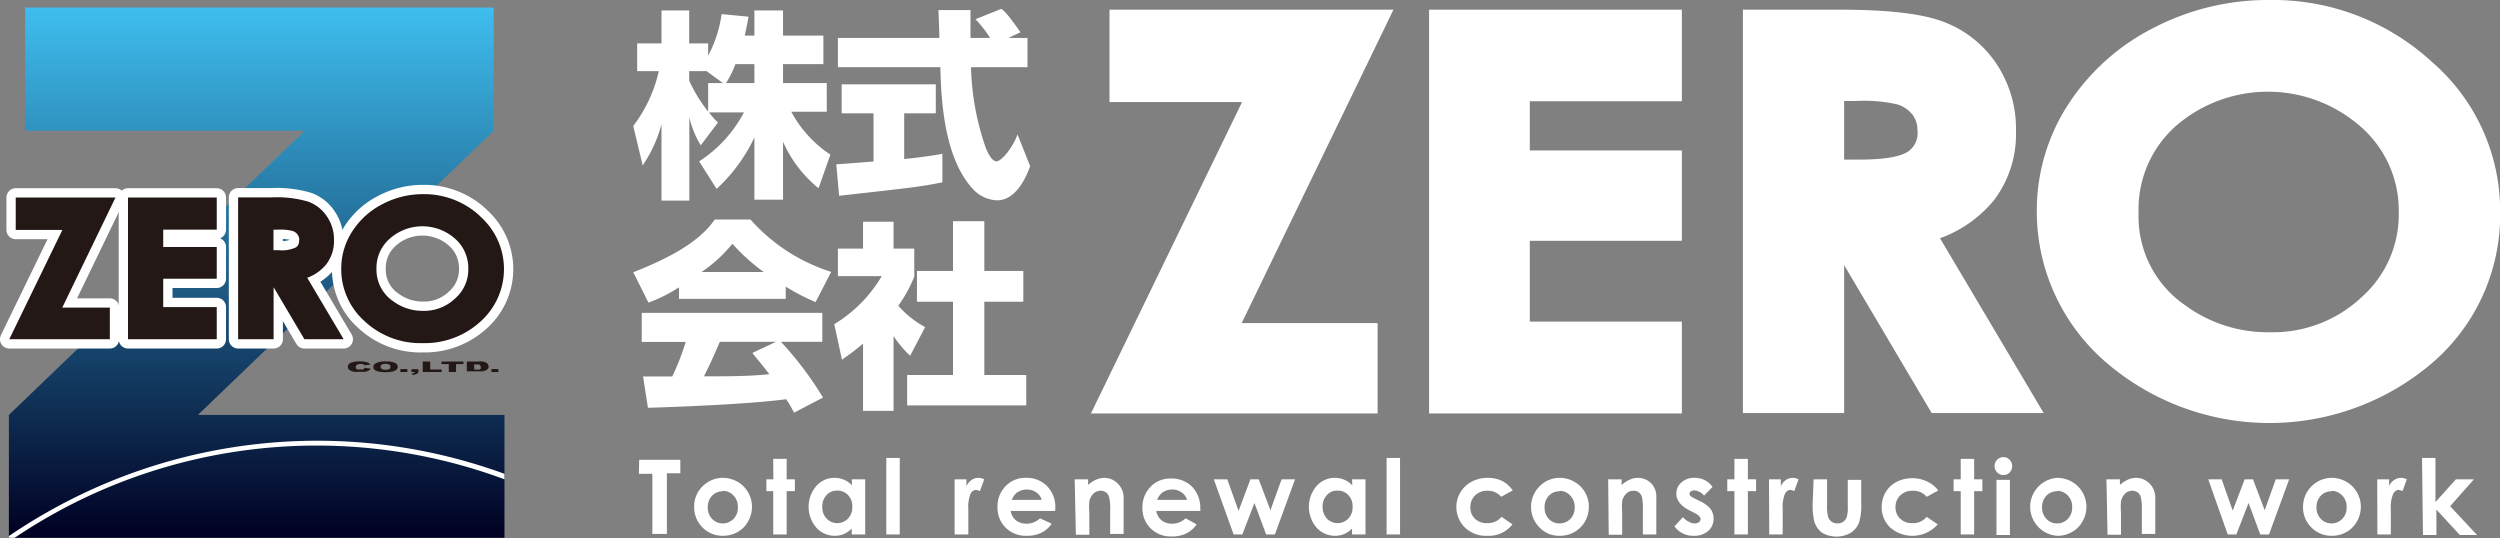
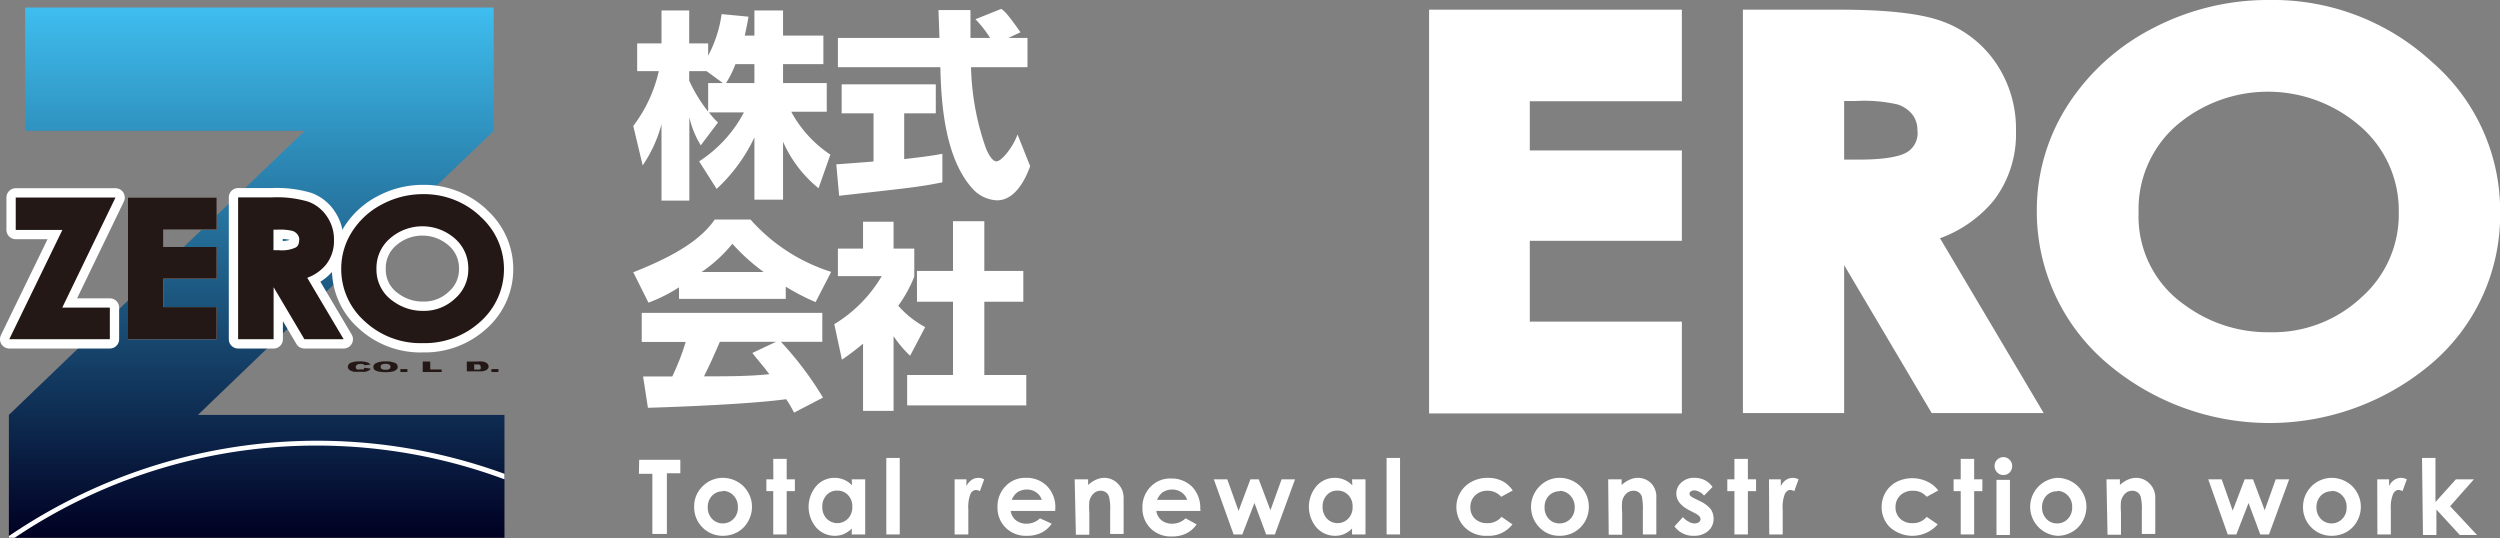
<svg xmlns="http://www.w3.org/2000/svg" width="185.94" height="40.02" viewBox="0 0 185.94 40.02">
  <rect x="0" y="0" width="185.94" height="40.02" fill="#808080" stroke="none" />
  <defs>
    <linearGradient id="名称未設定グラデーション_16" data-name="名称未設定グラデーション 16" x1="19.09" y1="0.56" x2="19.09" y2="40.02" gradientUnits="userSpaceOnUse">
      <stop offset="0" stop-color="#3ebeef" />
      <stop offset="1" stop-color="#002" />
    </linearGradient>
  </defs>
  <g id="レイヤー_2" data-name="レイヤー 2">
    <g id="Footter">
      <g>
        <g>
          <g>
            <path d="M36.72.56V9.73l-22,21.13H37.52V40H.66V30.86l22-21.13H1.87V.56Z" style="fill: url(#名称未設定グラデーション_16)" />
            <path d="M37.52,35.24A40.63,40.63,0,0,0,6.9,36.37a41.4,41.4,0,0,0-6.24,3.5V40h.43a40.17,40.17,0,0,1,36.43-4.35Z" style="fill: #fff" />
          </g>
          <g>
            <path d="M27.1,27.35l.48.07a.44.44,0,0,1-.16.14.73.73,0,0,1-.25.09,2.06,2.06,0,0,1-.39,0,2.86,2.86,0,0,1-.46,0,.93.93,0,0,1-.32-.13.29.29,0,0,1-.13-.24.33.33,0,0,1,.23-.3,1.66,1.66,0,0,1,.66-.1,1.81,1.81,0,0,1,.52.06.57.57,0,0,1,.28.18l-.48.05a.12.12,0,0,0,0-.05l-.11-.05h-.15a.45.45,0,0,0-.28.07.16.16,0,0,0-.08.15.2.2,0,0,0,.09.18.57.57,0,0,0,.25,0,.78.78,0,0,0,.24,0A.25.25,0,0,0,27.1,27.35Z" style="fill: #231815" />
            <path d="M27.77,27.28c0-.12.08-.22.24-.29a1.51,1.51,0,0,1,.66-.11,1.74,1.74,0,0,1,.68.1.32.32,0,0,1,.23.3.27.27,0,0,1-.1.22.84.84,0,0,1-.3.14,3,3,0,0,1-1,0,.86.86,0,0,1-.32-.13A.28.28,0,0,1,27.77,27.28Zm.54,0a.17.17,0,0,0,.1.17.52.52,0,0,0,.27.05.54.54,0,0,0,.27-.05.18.18,0,0,0,.09-.18.17.17,0,0,0-.1-.16.62.62,0,0,0-.27-.05.63.63,0,0,0-.26.05A.18.18,0,0,0,28.31,27.28Z" style="fill: #231815" />
            <path d="M29.78,27.45h.52v.22h-.52Z" style="fill: #231815" />
-             <path d="M30.6,27.46h.52v.17a.17.17,0,0,1-.1.16.93.93,0,0,1-.31.1l-.11-.09.19-.06s.05,0,.05-.07H30.6Z" style="fill: #231815" />
            <path d="M31.44,26.89H32v.59h.85v.19H31.44Z" style="fill: #231815" />
-             <path d="M32.83,26.89h1.64v.19h-.55v.59h-.54v-.59h-.55Z" style="fill: #231815" />
            <path d="M34.72,26.89h.81a1.94,1.94,0,0,1,.38,0,1,1,0,0,1,.24.08.36.36,0,0,1,.14.13.3.3,0,0,1,.05.15.27.27,0,0,1-.07.19.41.41,0,0,1-.18.12.84.84,0,0,1-.24.06l-.32,0h-.81Zm.55.18v.42h.37a.2.2,0,0,0,.11-.06.18.18,0,0,0,0-.14.18.18,0,0,0-.09-.17.74.74,0,0,0-.3,0Z" style="fill: #231815" />
            <path d="M36.55,27.45h.52v.22h-.52Z" style="fill: #231815" />
          </g>
          <g>
            <g>
              <polygon points="1.17 14.69 1.17 17.1 4.64 17.1 0.69 25.23 8.17 25.23 8.17 22.88 4.63 22.88 8.59 14.69 1.17 14.69" style="fill: #231815" />
              <polygon points="9.52 25.23 16.12 25.23 16.12 22.84 12.14 22.84 12.14 20.73 16.12 20.73 16.12 18.37 12.14 18.37 12.14 17.08 16.12 17.08 16.12 14.69 9.52 14.69 9.52 25.23" style="fill: #231815" />
              <path d="M24.25,19.68a2.84,2.84,0,0,0,.59-1.82,3,3,0,0,0-.53-1.77A2.83,2.83,0,0,0,22.93,15a8.23,8.23,0,0,0-2.71-.32H17.71V25.23h2.64V21.36l2.29,3.87h2.92l-2.71-4.57A3.23,3.23,0,0,0,24.25,19.68Zm-2-1.84c0,.37-.14.5-.26.57a2.48,2.48,0,0,1-1.25.2h-.4V17.08h.32a4.07,4.07,0,0,1,1.08.09.74.74,0,0,1,.38.26A.65.65,0,0,1,22.26,17.84Z" style="fill: #231815" />
              <path d="M35.68,16.05a6.09,6.09,0,0,0-4.23-1.61,6.43,6.43,0,0,0-3,.74,5.77,5.77,0,0,0-2.23,2A5.07,5.07,0,0,0,25.38,20a5.18,5.18,0,0,0,1.74,3.89,6.08,6.08,0,0,0,4.34,1.63,6.13,6.13,0,0,0,4.25-1.58,5.23,5.23,0,0,0,0-7.85ZM33.85,22.2a3.33,3.33,0,0,1-2.39.92,3.67,3.67,0,0,1-2.21-.71A2.83,2.83,0,0,1,28,20a2.89,2.89,0,0,1,1-2.26,3.66,3.66,0,0,1,4.83,0,2.9,2.9,0,0,1,1,2.23A2.86,2.86,0,0,1,33.85,22.2Z" style="fill: #231815" />
            </g>
            <g>
              <polygon points="1.17 14.69 1.17 17.1 4.64 17.1 0.69 25.23 8.17 25.23 8.17 22.88 4.63 22.88 8.59 14.69 1.17 14.69" style="fill: #fff" />
              <polygon points="9.52 25.23 16.12 25.23 16.12 22.84 12.14 22.84 12.14 20.73 16.12 20.73 16.12 18.37 12.14 18.37 12.14 17.08 16.12 17.08 16.12 14.69 9.52 14.69 9.52 25.23" style="fill: #fff" />
              <path d="M24.25,19.68a2.84,2.84,0,0,0,.59-1.82,3,3,0,0,0-.53-1.77A2.83,2.83,0,0,0,22.93,15a8.23,8.23,0,0,0-2.71-.32H17.71V25.23h2.64V21.36l2.29,3.87h2.92l-2.71-4.57A3.23,3.23,0,0,0,24.25,19.68Zm-2-1.84c0,.37-.14.5-.26.57a2.48,2.48,0,0,1-1.25.2h-.4V17.08h.32a4.07,4.07,0,0,1,1.08.09.74.74,0,0,1,.38.26A.65.65,0,0,1,22.26,17.84Z" style="fill: #fff" />
              <path d="M35.68,16.05a6.09,6.09,0,0,0-4.23-1.61,6.43,6.43,0,0,0-3,.74,5.77,5.77,0,0,0-2.23,2A5.07,5.07,0,0,0,25.38,20a5.18,5.18,0,0,0,1.74,3.89,6.08,6.08,0,0,0,4.34,1.63,6.13,6.13,0,0,0,4.25-1.58,5.23,5.23,0,0,0,0-7.85ZM33.85,22.2a3.33,3.33,0,0,1-2.39.92,3.67,3.67,0,0,1-2.21-.71A2.83,2.83,0,0,1,28,20a2.89,2.89,0,0,1,1-2.26,3.66,3.66,0,0,1,4.83,0,2.9,2.9,0,0,1,1,2.23A2.86,2.86,0,0,1,33.85,22.2Z" style="fill: #fff" />
            </g>
            <g>
              <polygon points="1.17 14.69 1.17 17.1 4.64 17.1 0.69 25.23 8.17 25.23 8.17 22.88 4.63 22.88 8.59 14.69 1.17 14.69" style="fill: none;stroke: #fff;stroke-linecap: round;stroke-linejoin: round;stroke-width: 1.383px" />
-               <polygon points="9.52 25.23 16.12 25.23 16.12 22.84 12.14 22.84 12.14 20.73 16.12 20.73 16.12 18.37 12.14 18.37 12.14 17.08 16.12 17.08 16.12 14.69 9.52 14.69 9.52 25.23" style="fill: none;stroke: #fff;stroke-linecap: round;stroke-linejoin: round;stroke-width: 1.383px" />
              <path d="M24.25,19.68a2.84,2.84,0,0,0,.59-1.82,3,3,0,0,0-.53-1.77A2.83,2.83,0,0,0,22.93,15a8.23,8.23,0,0,0-2.71-.32H17.71V25.23h2.64V21.36l2.29,3.87h2.92l-2.71-4.57A3.23,3.23,0,0,0,24.25,19.68Zm-2-1.84c0,.37-.14.5-.26.57a2.48,2.48,0,0,1-1.25.2h-.4V17.08h.32a4.07,4.07,0,0,1,1.08.09.74.74,0,0,1,.38.26A.65.65,0,0,1,22.26,17.84Z" style="fill: none;stroke: #fff;stroke-linecap: round;stroke-linejoin: round;stroke-width: 1.383px" />
              <path d="M35.68,16.05a6.09,6.09,0,0,0-4.23-1.61,6.43,6.43,0,0,0-3,.74,5.77,5.77,0,0,0-2.23,2A5.07,5.07,0,0,0,25.38,20a5.18,5.18,0,0,0,1.74,3.89,6.08,6.08,0,0,0,4.34,1.63,6.13,6.13,0,0,0,4.25-1.58,5.23,5.23,0,0,0,0-7.85ZM33.85,22.2a3.33,3.33,0,0,1-2.39.92,3.67,3.67,0,0,1-2.21-.71A2.83,2.83,0,0,1,28,20a2.89,2.89,0,0,1,1-2.26,3.66,3.66,0,0,1,4.83,0,2.9,2.9,0,0,1,1,2.23A2.86,2.86,0,0,1,33.85,22.2Z" style="fill: none;stroke: #fff;stroke-linecap: round;stroke-linejoin: round;stroke-width: 1.383px" />
            </g>
            <g>
              <polygon points="1.17 14.69 1.17 17.1 4.64 17.1 0.69 25.23 8.17 25.23 8.17 22.88 4.63 22.88 8.59 14.69 1.17 14.69" style="fill: #231815" />
              <polygon points="9.52 25.23 16.12 25.23 16.12 22.84 12.14 22.84 12.14 20.73 16.12 20.73 16.12 18.37 12.14 18.37 12.14 17.08 16.12 17.08 16.12 14.69 9.52 14.69 9.52 25.23" style="fill: #231815" />
              <path d="M24.25,19.68a2.84,2.84,0,0,0,.59-1.82,3,3,0,0,0-.53-1.77A2.83,2.83,0,0,0,22.93,15a8.23,8.23,0,0,0-2.71-.32H17.71V25.23h2.64V21.36l2.29,3.87h2.92l-2.71-4.57A3.23,3.23,0,0,0,24.25,19.68Zm-2-1.84c0,.37-.14.5-.26.57a2.48,2.48,0,0,1-1.25.2h-.4V17.08h.32a4.07,4.07,0,0,1,1.08.09.74.74,0,0,1,.38.26A.65.65,0,0,1,22.26,17.84Z" style="fill: #231815" />
              <path d="M35.68,16.05a6.09,6.09,0,0,0-4.23-1.61,6.43,6.43,0,0,0-3,.74,5.77,5.77,0,0,0-2.23,2A5.07,5.07,0,0,0,25.38,20a5.18,5.18,0,0,0,1.74,3.89,6.08,6.08,0,0,0,4.34,1.63,6.13,6.13,0,0,0,4.25-1.58,5.23,5.23,0,0,0,0-7.85ZM33.85,22.2a3.33,3.33,0,0,1-2.39.92,3.67,3.67,0,0,1-2.21-.71A2.83,2.83,0,0,1,28,20a2.89,2.89,0,0,1,1-2.26,3.66,3.66,0,0,1,4.83,0,2.9,2.9,0,0,1,1,2.23A2.86,2.86,0,0,1,33.85,22.2Z" style="fill: #231815" />
            </g>
          </g>
        </g>
        <g>
          <g>
            <path d="M47.54,34.2H50.6v1h-1v4.51H48.52V35.24h-1Z" style="fill: #fff" />
            <path d="M53.76,35.54a2.22,2.22,0,0,1,1.09.29,2.07,2.07,0,0,1,.79.79,2.12,2.12,0,0,1,.29,1.07,2.2,2.2,0,0,1-.29,1.09,2,2,0,0,1-.78.79,2.2,2.2,0,0,1-1.1.28,2.08,2.08,0,0,1-1.51-.62,2.11,2.11,0,0,1-.62-1.53,2.07,2.07,0,0,1,.7-1.6A2.1,2.1,0,0,1,53.76,35.54Zm0,1a1.08,1.08,0,0,0-.8.33,1.22,1.22,0,0,0-.32.86,1.2,1.2,0,0,0,.32.86,1.11,1.11,0,0,0,1.6,0,1.16,1.16,0,0,0,.32-.86,1.18,1.18,0,0,0-.31-.86A1.07,1.07,0,0,0,53.77,36.51Z" style="fill: #fff" />
            <path d="M57.51,34.13h1v1.52h.61v.88h-.61v3.22h-1V36.53H57v-.88h.52Z" style="fill: #fff" />
            <path d="M63.35,35.65h1v4.1h-1v-.44a1.91,1.91,0,0,1-.61.42,1.75,1.75,0,0,1-.65.12,1.84,1.84,0,0,1-1.38-.61,2.38,2.38,0,0,1,0-3.09,1.79,1.79,0,0,1,1.37-.61,1.76,1.76,0,0,1,1.29.56Zm-1.08.84a1,1,0,0,0-.8.34,1.2,1.2,0,0,0-.31.86,1.21,1.21,0,0,0,.32.88,1.1,1.1,0,0,0,1.59,0,1.19,1.19,0,0,0,.32-.88,1.17,1.17,0,0,0-.32-.87A1.06,1.06,0,0,0,62.27,36.49Z" style="fill: #fff" />
            <path d="M65.92,34.06h1v5.69h-1Z" style="fill: #fff" />
            <path d="M71,35.65h.88v.51a1.1,1.1,0,0,1,.38-.46.89.89,0,0,1,.52-.16.94.94,0,0,1,.42.11l-.32.88a.71.71,0,0,0-.3-.09.48.48,0,0,0-.4.3,2.67,2.67,0,0,0-.16,1.15v1.86H71Z" style="fill: #fff" />
            <path d="M78.48,38H75.17a1.13,1.13,0,0,0,.38.69,1.24,1.24,0,0,0,.8.26,1.42,1.42,0,0,0,1-.4l.87.4a2,2,0,0,1-.78.68,2.38,2.38,0,0,1-1.07.22,2.12,2.12,0,0,1-1.58-.61,2.07,2.07,0,0,1-.6-1.52,2.14,2.14,0,0,1,.6-1.56,2,2,0,0,1,1.52-.62,2.11,2.11,0,0,1,1.57.62,2.22,2.22,0,0,1,.61,1.64Zm-1-.82a1,1,0,0,0-.4-.55,1.14,1.14,0,0,0-.7-.22,1.25,1.25,0,0,0-.76.24,1.36,1.36,0,0,0-.37.53Z" style="fill: #fff" />
            <path d="M79.93,35.65h1v.42a2.15,2.15,0,0,1,.63-.41,1.47,1.47,0,0,1,.58-.12,1.4,1.4,0,0,1,1,.43A1.44,1.44,0,0,1,83.57,37v2.71h-1V38a4,4,0,0,0-.07-1,.64.64,0,0,0-.23-.37.66.66,0,0,0-.4-.13.76.76,0,0,0-.54.21,1.12,1.12,0,0,0-.31.58,4.89,4.89,0,0,0,0,.83v1.65h-1Z" style="fill: #fff" />
            <path d="M89.29,38H86a1.13,1.13,0,0,0,.38.69,1.24,1.24,0,0,0,.8.26,1.42,1.42,0,0,0,1-.4L89,39a2,2,0,0,1-.78.68,2.38,2.38,0,0,1-1.07.22,2.12,2.12,0,0,1-1.58-.61,2.07,2.07,0,0,1-.6-1.52,2.14,2.14,0,0,1,.6-1.56,2,2,0,0,1,1.52-.62,2.13,2.13,0,0,1,1.58.62,2.25,2.25,0,0,1,.6,1.64Zm-1-.82a1,1,0,0,0-.4-.55,1.14,1.14,0,0,0-.7-.22,1.25,1.25,0,0,0-.76.24,1.36,1.36,0,0,0-.37.53Z" style="fill: #fff" />
            <path d="M90.28,35.65h1L92.12,38,93,35.65h.62l.87,2.3.83-2.3h1l-1.5,4.1h-.65l-.87-2.34-.9,2.34h-.65Z" style="fill: #fff" />
            <path d="M100.56,35.65h1v4.1h-1v-.44a1.91,1.91,0,0,1-.61.42,1.75,1.75,0,0,1-.65.12,1.84,1.84,0,0,1-1.38-.61,2.38,2.38,0,0,1,0-3.09,1.79,1.79,0,0,1,1.37-.61,1.81,1.81,0,0,1,.69.14,1.72,1.72,0,0,1,.6.42Zm-1.08.84a1,1,0,0,0-.8.34,1.2,1.2,0,0,0-.31.86,1.25,1.25,0,0,0,.32.88,1.1,1.1,0,0,0,1.59,0,1.19,1.19,0,0,0,.32-.88,1.17,1.17,0,0,0-.32-.87A1.06,1.06,0,0,0,99.48,36.49Z" style="fill: #fff" />
            <path d="M103.13,34.06h1v5.69h-1Z" style="fill: #fff" />
            <path d="M112.51,36.48l-.86.47a1.29,1.29,0,0,0-1-.45,1.27,1.27,0,0,0-.93.34,1.18,1.18,0,0,0-.36.89,1.13,1.13,0,0,0,.34.85,1.25,1.25,0,0,0,.9.33,1.34,1.34,0,0,0,1.08-.47l.81.56a2.21,2.21,0,0,1-1.86.85,2.24,2.24,0,0,1-1.7-.64,2.13,2.13,0,0,1-.61-1.5,2.08,2.08,0,0,1,.3-1.09,2.1,2.1,0,0,1,.83-.79,2.49,2.49,0,0,1,1.19-.29,2.44,2.44,0,0,1,1.1.24A2.16,2.16,0,0,1,112.51,36.48Z" style="fill: #fff" />
            <path d="M116,35.54a2.2,2.2,0,0,1,1.09.29,2.11,2.11,0,0,1,1.08,1.86,2.19,2.19,0,0,1-.28,1.09,2.14,2.14,0,0,1-.79.79,2.17,2.17,0,0,1-1.1.28,2,2,0,0,1-1.5-.62,2.17,2.17,0,0,1,.08-3.13A2.06,2.06,0,0,1,116,35.54Zm0,1a1.06,1.06,0,0,0-.8.33,1.18,1.18,0,0,0-.32.86,1.2,1.2,0,0,0,.31.86,1.07,1.07,0,0,0,.8.34,1.11,1.11,0,0,0,.81-.34,1.2,1.2,0,0,0,.32-.86,1.19,1.19,0,0,0-.32-.86A1.06,1.06,0,0,0,116,36.51Z" style="fill: #fff" />
            <path d="M119.61,35.65h1v.42a2.18,2.18,0,0,1,.64-.41,1.43,1.43,0,0,1,.58-.12,1.38,1.38,0,0,1,1,.43,1.44,1.44,0,0,1,.36,1.07v2.71h-1V38a4.9,4.9,0,0,0-.06-1,.62.62,0,0,0-.64-.5.74.74,0,0,0-.53.21,1.05,1.05,0,0,0-.31.58,4.55,4.55,0,0,0,0,.83v1.65h-1Z" style="fill: #fff" />
            <path d="M127.37,36.22l-.63.64a1.09,1.09,0,0,0-.71-.39.43.43,0,0,0-.27.08.19.19,0,0,0-.1.18.24.24,0,0,0,.06.15,1.32,1.32,0,0,0,.31.19l.38.19a2.31,2.31,0,0,1,.82.6,1.23,1.23,0,0,1,.22.72,1.18,1.18,0,0,1-.4.91,1.57,1.57,0,0,1-1.08.36,1.7,1.7,0,0,1-1.43-.7l.63-.69a1.3,1.3,0,0,0,.43.34.88.88,0,0,0,.43.13.58.58,0,0,0,.33-.09.31.31,0,0,0,.12-.23c0-.16-.15-.31-.45-.46l-.35-.18c-.66-.33-1-.75-1-1.25a1.07,1.07,0,0,1,.37-.83,1.37,1.37,0,0,1,1-.35,1.67,1.67,0,0,1,.76.18A1.57,1.57,0,0,1,127.37,36.22Z" style="fill: #fff" />
            <path d="M129,34.13h1v1.52h.61v.88H130v3.22h-1V36.53h-.53v-.88H129Z" style="fill: #fff" />
            <path d="M131.57,35.65h.88v.51a1.1,1.1,0,0,1,.38-.46.89.89,0,0,1,.52-.16,1,1,0,0,1,.42.11l-.32.88a.71.71,0,0,0-.3-.09c-.16,0-.29.1-.4.3a2.67,2.67,0,0,0-.16,1.15v1.86h-1Z" style="fill: #fff" />
-             <path d="M134.89,35.65h1v2a2.8,2.8,0,0,0,.08.8.72.72,0,0,0,.26.35.73.73,0,0,0,.43.13.72.72,0,0,0,.44-.13.7.7,0,0,0,.26-.36,2.41,2.41,0,0,0,.07-.75v-2h1v1.73a4.31,4.31,0,0,1-.17,1.47,1.61,1.61,0,0,1-.61.74,2.15,2.15,0,0,1-2.12,0,1.62,1.62,0,0,1-.59-.84,5.13,5.13,0,0,1-.12-1.36Z" style="fill: #fff" />
            <path d="M144.16,36.48l-.86.47a1.39,1.39,0,0,0-.47-.35,1.37,1.37,0,0,0-.56-.1,1.29,1.29,0,0,0-.93.34,1.18,1.18,0,0,0-.36.89,1.14,1.14,0,0,0,.35.85,1.25,1.25,0,0,0,.9.33,1.3,1.3,0,0,0,1.07-.47l.82.56a2.51,2.51,0,0,1-3.56.21,2.08,2.08,0,0,1-.61-1.5,2.17,2.17,0,0,1,.29-1.09,2.07,2.07,0,0,1,.84-.79,2.61,2.61,0,0,1,2.29,0A2.13,2.13,0,0,1,144.16,36.48Z" style="fill: #fff" />
            <path d="M145.83,34.13h1v1.52h.61v.88h-.61v3.22h-1V36.53h-.53v-.88h.53Z" style="fill: #fff" />
            <path d="M149,34a.62.62,0,0,1,.46.19.66.66,0,0,1,.2.48.68.68,0,0,1-.19.47.62.62,0,0,1-.46.19.6.6,0,0,1-.47-.2.65.65,0,0,1-.19-.48A.65.65,0,0,1,149,34Zm-.51,1.69h1v4.1h-1Z" style="fill: #fff" />
            <path d="M153,35.54a2.26,2.26,0,0,1,1.1.29,2.07,2.07,0,0,1,.79.79,2.12,2.12,0,0,1,.29,1.07,2.2,2.2,0,0,1-.29,1.09,2,2,0,0,1-.79.79,2.13,2.13,0,0,1-1.09.28,2.16,2.16,0,0,1,0-4.31Zm0,1a1.06,1.06,0,0,0-.8.33,1.22,1.22,0,0,0-.32.86,1.2,1.2,0,0,0,.32.86,1.06,1.06,0,0,0,.8.34,1.07,1.07,0,0,0,.8-.34,1.2,1.2,0,0,0,.32-.86,1.18,1.18,0,0,0-.31-.86A1.07,1.07,0,0,0,153.05,36.51Z" style="fill: #fff" />
            <path d="M156.67,35.65h1v.42a2.15,2.15,0,0,1,.63-.41,1.47,1.47,0,0,1,.58-.12,1.4,1.4,0,0,1,1,.43A1.44,1.44,0,0,1,160.3,37v2.71h-1V38a4,4,0,0,0-.07-1,.64.64,0,0,0-.23-.37.66.66,0,0,0-.4-.13.76.76,0,0,0-.54.21,1.12,1.12,0,0,0-.31.58,4.89,4.89,0,0,0,0,.83v1.65h-1Z" style="fill: #fff" />
            <path d="M164.24,35.65h1l.82,2.33.89-2.33h.62l.87,2.3.82-2.3h1l-1.5,4.1h-.65l-.87-2.34-.91,2.34h-.64Z" style="fill: #fff" />
            <path d="M173.41,35.54a2.23,2.23,0,0,1,1.1.29,2.07,2.07,0,0,1,.79.79,2.12,2.12,0,0,1,.29,1.07,2.2,2.2,0,0,1-.29,1.09,2,2,0,0,1-.78.79,2.2,2.2,0,0,1-1.1.28,2.08,2.08,0,0,1-1.51-.62,2.11,2.11,0,0,1-.62-1.53,2.15,2.15,0,0,1,2.12-2.16Zm0,1a1.08,1.08,0,0,0-.8.33,1.22,1.22,0,0,0-.32.86,1.2,1.2,0,0,0,.32.86,1.11,1.11,0,0,0,1.6,0,1.16,1.16,0,0,0,.32-.86,1.18,1.18,0,0,0-.31-.86A1.07,1.07,0,0,0,173.43,36.51Z" style="fill: #fff" />
            <path d="M176.81,35.65h.88v.51a1,1,0,0,1,.38-.46.89.89,0,0,1,.52-.16,1,1,0,0,1,.42.11l-.32.88a.71.71,0,0,0-.3-.09c-.16,0-.29.1-.4.3a2.63,2.63,0,0,0-.17,1.15v1.86h-1Z" style="fill: #fff" />
            <path d="M180.14,34.06h1v3.28l1.52-1.69H184l-1.77,2,2,2.14h-1.28l-1.74-1.89v1.89h-1Z" style="fill: #fff" />
          </g>
          <g>
            <g>
-               <polygon points="82.52 0.72 82.52 7.59 92.38 7.59 81.14 30.75 102.46 30.75 102.46 24.03 92.35 24.03 103.64 0.72 82.52 0.72" style="fill: #fff" />
              <polygon points="106.29 30.75 125.09 30.75 125.09 23.92 113.78 23.92 113.78 17.91 125.09 17.91 125.09 11.19 113.78 11.19 113.78 7.53 125.09 7.53 125.09 0.72 106.29 0.72 106.29 30.75" style="fill: #fff" />
              <path d="M148.28,14.92a8.11,8.11,0,0,0,1.66-5.17,8.68,8.68,0,0,0-1.49-5.06,8.18,8.18,0,0,0-3.93-3.08c-1.59-.6-4.12-.89-7.75-.89h-7.14v30h7.53v-11l6.51,11H152l-7.71-13A9.3,9.3,0,0,0,148.28,14.92Zm-5.67-5.24a1.66,1.66,0,0,1-.74,1.62c-.41.26-1.36.57-3.56.57h-1.15V7.51h.91a11.06,11.06,0,0,1,3.07.26,2.31,2.31,0,0,1,1.09.74A1.87,1.87,0,0,1,142.61,9.68Z" style="fill: #fff" />
              <path d="M180.85,4.58A17.45,17.45,0,0,0,168.78,0a18.47,18.47,0,0,0-8.64,2.09,16.42,16.42,0,0,0-6.33,5.7,14.46,14.46,0,0,0-2.32,7.93,14.79,14.79,0,0,0,5,11.1,18.63,18.63,0,0,0,24.46.13,14.5,14.5,0,0,0,5-11.13A14.64,14.64,0,0,0,180.85,4.58Zm-5.22,17.54a9.62,9.62,0,0,1-6.81,2.59,10.36,10.36,0,0,1-6.29-2,8,8,0,0,1-3.47-6.88,8.28,8.28,0,0,1,2.76-6.45,10.46,10.46,0,0,1,13.78.06,8.26,8.26,0,0,1,2.81,6.35A8.22,8.22,0,0,1,175.63,22.12Z" style="fill: #fff" />
            </g>
            <g>
              <path d="M56.11,2.65V.78h2.13V2.65h3V4.77h-3V6.18h3.25V8.31H58.85a8.84,8.84,0,0,0,2.91,3.19L60.88,14a9.25,9.25,0,0,1-2.64-3.46v4.31H56.11V10.22a12.44,12.44,0,0,1-2.81,3.83L52,12a9.7,9.7,0,0,0,3.33-3.64h-2.6a5.72,5.72,0,0,0,.67.75l-1.28,1.7a7,7,0,0,1-.85-2.09v6.2H49.2V9.24a9.91,9.91,0,0,1-1.4,3.06l-.7-2.93A10.61,10.61,0,0,0,49,5.29H47.39V3.23H49.2V.78h2.06V3.23h1.41v.91a9.24,9.24,0,0,0,1-3.09l2,.19c-.06.37-.13.74-.28,1.41ZM53.77,6.18l-1.22-.89H51.26V6a11.07,11.07,0,0,0,1.41,2.3V6.18Zm2.34,0V4.77H54.7A7.76,7.76,0,0,1,54,6.18Z" style="fill: #fff" />
              <path d="M62.2,12.22c.09,0,2.5-.18,2.77-.21V8.43H62.6V6.27h7V8.43H67.25v3.4c1.67-.18,2.34-.3,2.84-.39l0,2.12c-1.68.34-2.4.41-7.68,1ZM75,2.82h1.42V5H72.22a19.49,19.49,0,0,0,1.1,6c.09.23.42,1,.79,1s1.21-1,1.57-2l.94,2.36c-.24.67-1,2.54-2.46,2.54a2.58,2.58,0,0,1-1.8-.84C70.2,11.71,70,7.42,69.94,5H62.32V2.82h7.55c0-.24-.07-2-.07-2.07h2.38V2.82h1.46a8.31,8.31,0,0,0-1.09-1.39L74.47.66c.22.16.42.3,1.43,1.74Z" style="fill: #fff" />
              <path d="M50.5,21.37a11.51,11.51,0,0,1-2.27,1.14L47.1,20.25c3.64-1.43,5.19-2.68,6.06-3.92h2.66a13.38,13.38,0,0,0,6,3.89l-1.16,2.25a16.65,16.65,0,0,1-2.22-1.15v.91H50.5Zm8.56,9.32c-.15-.28-.31-.6-.59-1-2.54.35-7.6.56-10.28.64L47.83,28H50a18,18,0,0,0,1-2.57H47.73V23.27H61.16v2.15H58.08a24.94,24.94,0,0,1,3.13,4.15ZM56.8,20.23a14.83,14.83,0,0,1-2.33-2.1,10.56,10.56,0,0,1-2.29,2.1Zm.92,5.19H53.54c-.54,1.25-.72,1.64-1.18,2.57,1.76,0,3.37,0,4.86-.16-.63-.83-1-1.22-1.26-1.58Z" style="fill: #fff" />
              <path d="M66.46,30.56H64.19v-5a19.22,19.22,0,0,1-1.57,1.19l-.57-2.64a10.26,10.26,0,0,0,3.53-3.57H62.32V18.49h1.87v-2h2.27v2H68v2.09a10.14,10.14,0,0,1-1.19,2.16,7.3,7.3,0,0,0,2,1.59l-1.12,2.13A8.47,8.47,0,0,1,66.46,25Zm4.42-14.11h2.33v3.7h2.9v2.29h-2.9v5.45h3.12v2.26H67.47V27.89h3.41V22.44H68.2V20.15h2.68Z" style="fill: #fff" />
            </g>
          </g>
        </g>
      </g>
    </g>
  </g>
</svg>